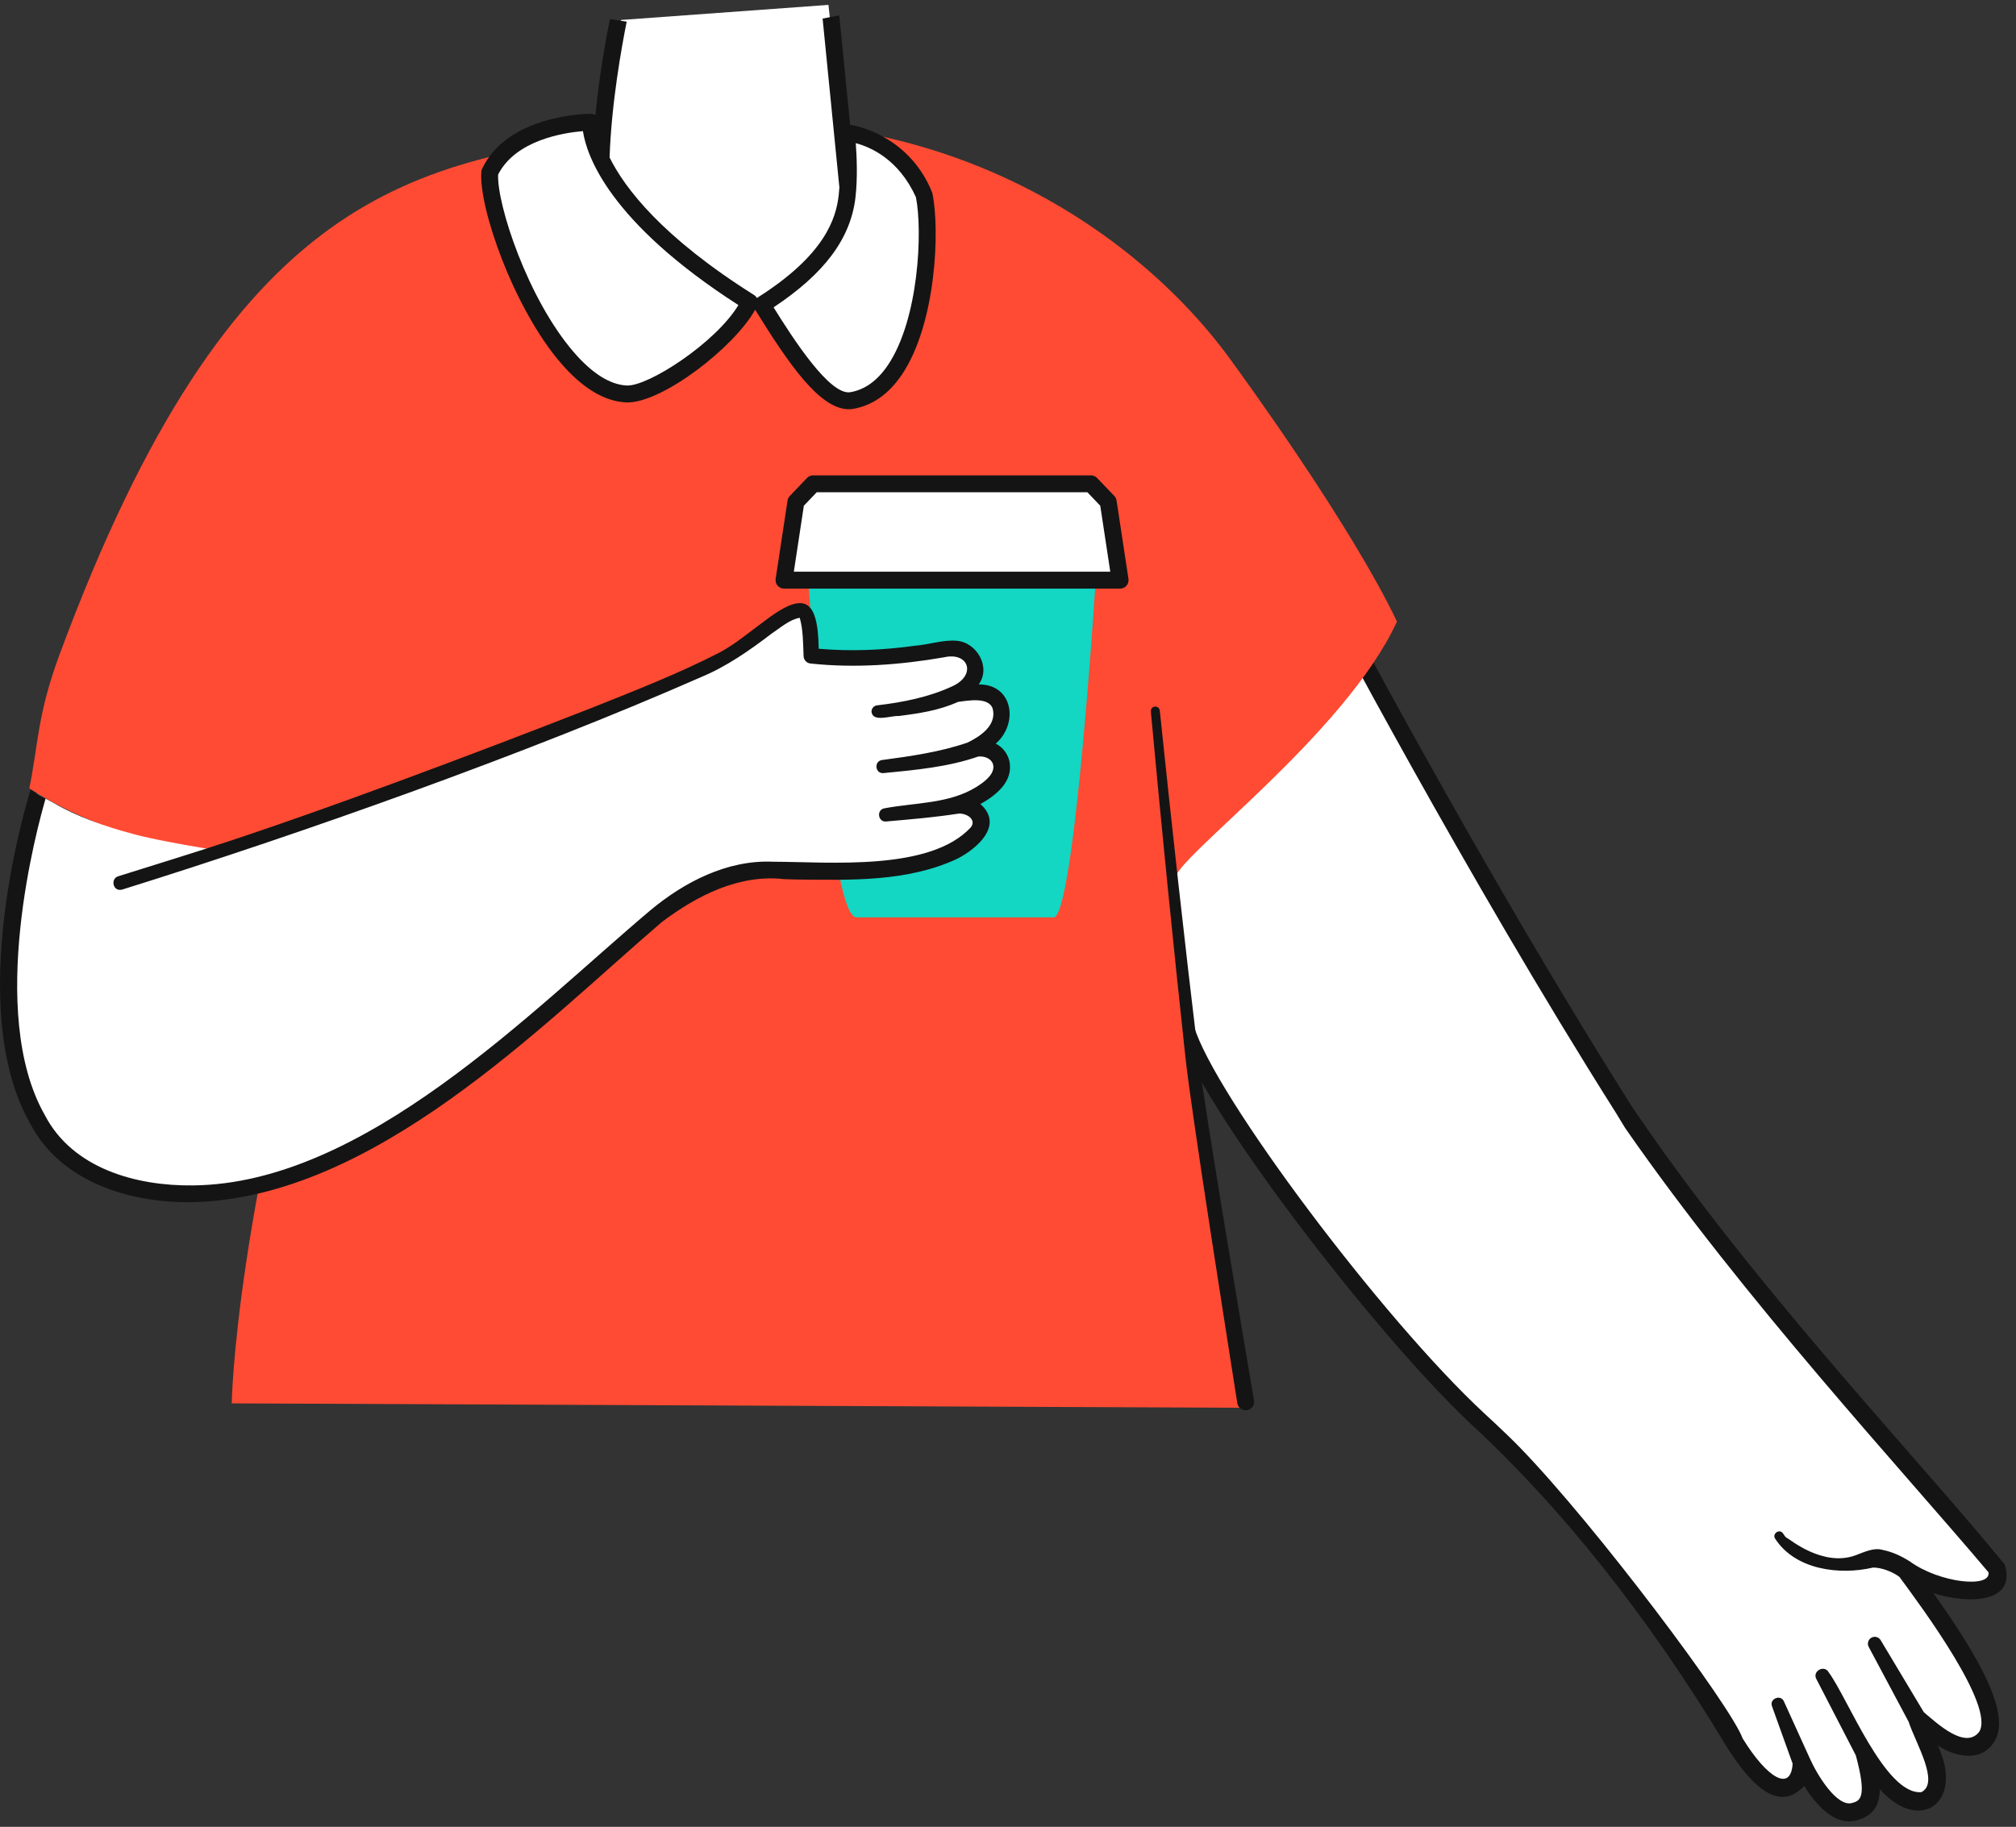
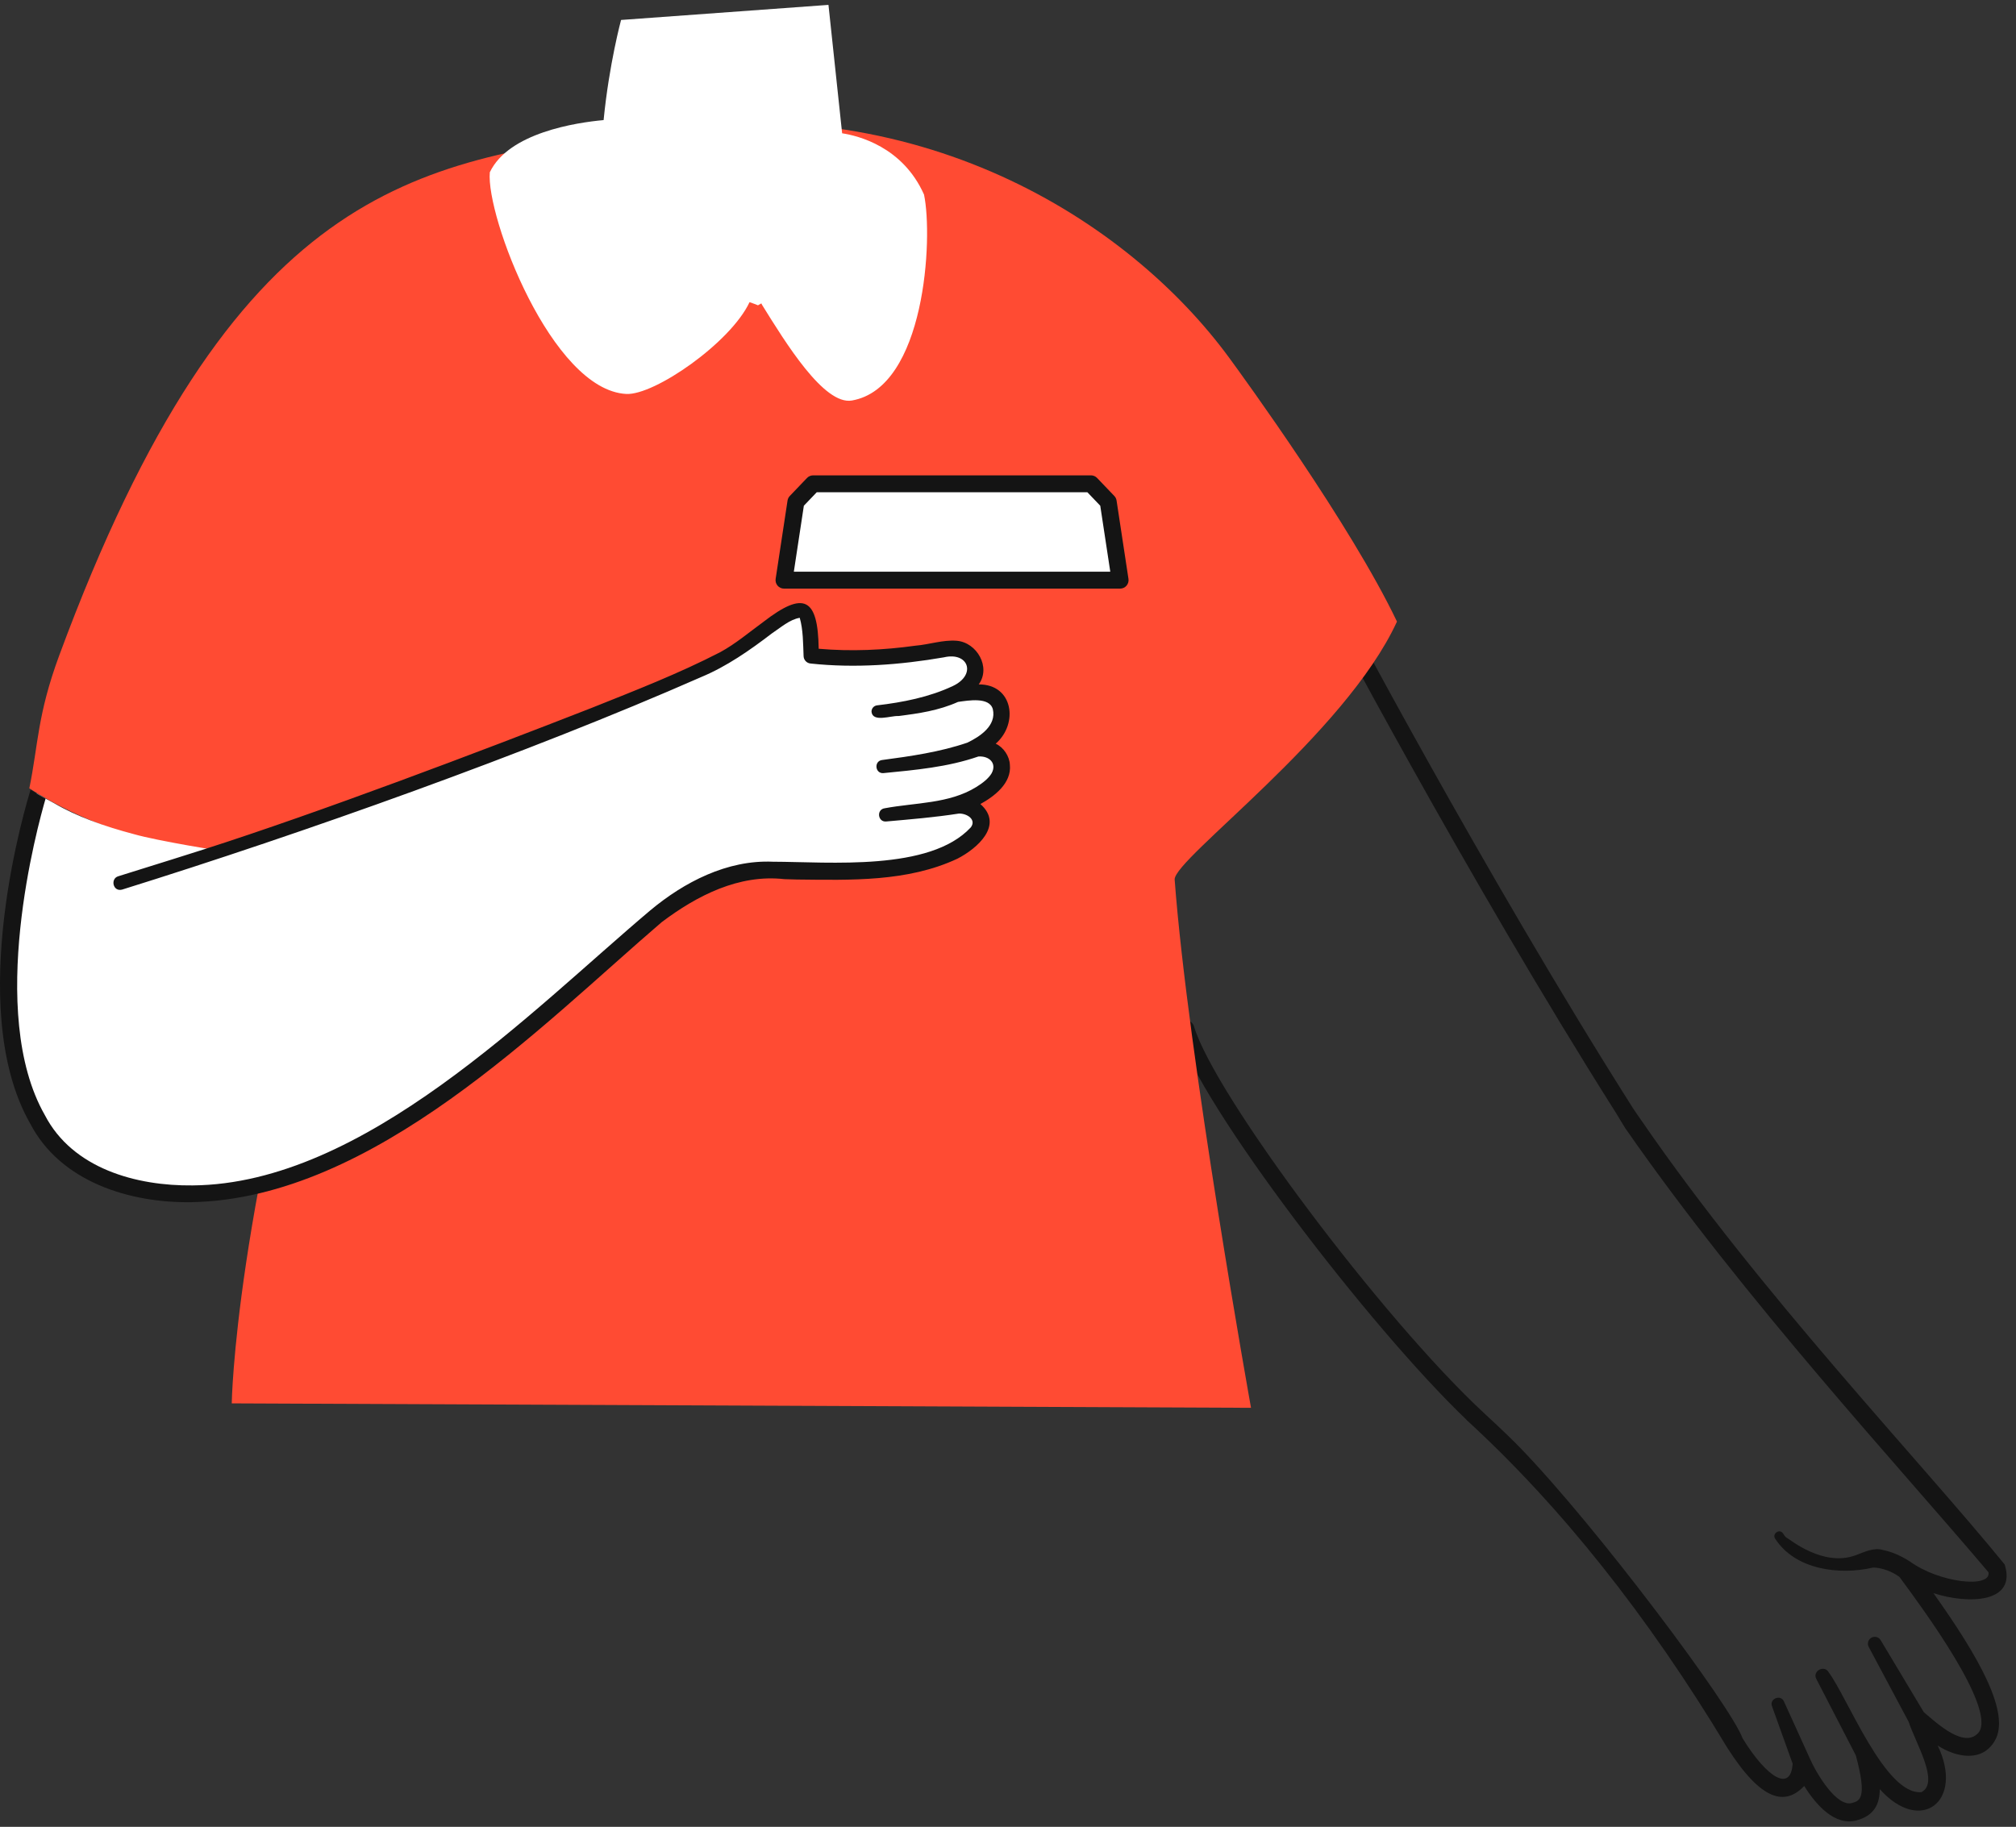
<svg xmlns="http://www.w3.org/2000/svg" width="477px" height="432.314px" viewBox="99 61.845 477 432.314" fill="none">
  <rect x="99" y="61.845" width="477" height="432.314" fill="#333333" stroke="none" />
  <g id="Upper Body/Coffee">
    <g id="Assets 106">
-       <path id="SKIN" fill-rule="evenodd" clip-rule="evenodd" d="M485.923 328.636C451.083 271.416 412.812 202.099 412.812 202.099C412.812 202.099 368.963 260.068 369.001 291C369.015 302.123 417.127 365.234 441.295 390.392C441.455 390.834 441.659 391.177 441.914 391.397C442.834 392.192 443.742 392.993 444.646 393.797C446.075 395.211 447.443 396.513 448.73 397.675L448.791 397.566C479.031 425.655 499.748 458.102 509.492 474.313C518.981 490.1 525.738 485.131 525.268 478.816C525.268 478.816 531.237 492.396 537.776 490.565C541.861 489.422 542.853 486.531 540.096 476.473C540.096 476.473 547.578 490.16 554.275 487.971C560.492 485.94 555.784 476.348 552.507 468.358C552.507 468.358 564.458 480.293 569.106 472.784C573.706 465.352 556.631 442.557 549.631 433.07C560.265 440.521 574.45 439.285 571.402 432.994C567.799 425.557 521.935 380.219 485.923 328.636Z" fill="white" />
      <path id="Fill 3" fill-rule="evenodd" clip-rule="evenodd" d="M573.316 432.066C553.221 407.399 515.55 367.992 487.517 327.216C487.316 326.923 485.843 324.83 485.504 324.297C449.905 268.205 414.938 201.847 414.582 201.168C414.067 200.191 412.86 199.813 411.88 200.328C410.903 200.842 410.527 202.051 411.041 203.029C411.397 203.705 445.959 269.299 481.396 325.286C481.948 326.157 483.199 328.323 483.557 328.839C511.937 369.707 548.953 409.556 569.488 433.922C570.156 437.74 557.923 436.493 550.85 431.328C548.855 430.082 546.839 429.12 544.507 428.641C542.401 427.988 540.092 429.139 538.042 429.896C530.33 432.743 522.425 426.053 521.863 425.822C521.396 425.63 521.158 425.097 520.852 424.687C520.038 423.556 518.274 424.776 518.991 425.934C523.755 433.35 534.237 434.664 542.192 432.801C544.201 432.784 546.802 433.797 548.425 435.02C554.016 442.591 571.031 465.631 567.296 471.665C564.039 475.92 557.466 469.808 554.185 467.022L543.976 449.981C543.515 449.212 542.518 448.961 541.749 449.422C541.003 449.868 540.748 450.821 541.15 451.58C541.15 451.58 550.581 469.264 550.582 469.264C552.316 474.482 557.99 483.721 553.613 485.95C545.05 486.681 536.215 463.704 531.67 457.575C530.648 455.735 527.761 457.306 528.756 459.166L538.1 477.244C540.879 487.483 539.011 488.011 537.202 488.518C533.616 489.522 528.923 481.837 527.213 477.959C527.203 477.945 521.097 464.491 521.088 464.475C520.328 462.736 517.602 463.84 518.267 465.62L523.151 479.211C522.735 485.977 517.148 482.694 511.312 473.217C508.608 465.672 476.692 422.981 458.502 404.27C455.411 401.09 450.273 396.38 450.089 396.21C426.054 373.906 386.316 320.9 381.507 304.732C381.193 303.673 380.083 303.07 379.02 303.385C377.962 303.7 377.359 304.813 377.673 305.872C382.894 323.428 423.265 376.115 445.934 397.78C445.936 397.795 445.937 397.809 445.94 397.824C468.203 418.2 488.971 444.303 507.668 475.41C515.866 488.284 521.417 489.158 525.89 484.491C528.569 488.785 533.069 494.091 538.349 492.613C542.25 491.521 543.746 489.033 543.772 485.243C553.474 496.091 563.81 488.107 557.476 474.927C561.813 477.712 567.913 478.945 570.913 473.903C574.955 467.378 566.986 453.648 556.464 438.854C564.916 441.585 576.21 441.14 573.316 432.066" fill="#141414" />
    </g>
    <path id="306:23593" fill-rule="evenodd" clip-rule="evenodd" d="M112.998 217C107.816 231.031 108.056 238.078 105.938 248.405C131.941 265.156 164.058 265.647 179.054 267.082C154.486 347.645 153.833 393.948 153.833 393.948L394.999 395C394.999 395 380.004 311.533 376.931 269.966C376.823 265.028 417.216 235.714 429.533 208.939C418.589 186.004 393.226 151.14 389.85 146.535C365.998 114 315.999 82 249.999 93C196.999 100 153.998 106 112.998 217Z" fill="#FF4B33" />
    <g id="neck">
      <path id="SKIN_2" fill-rule="evenodd" clip-rule="evenodd" d="M317.63 107.895C312.58 96.527 301.969 93.952 298.255 93.389L295.022 63L245.949 66.569C245.949 66.569 243.12 76.997 241.818 90.264C235.377 90.851 219.35 93.237 214.892 102.618C213.956 113.007 229.537 154.143 247.172 155.073C253.854 155.426 271.865 142.938 276.349 133.347C277.511 133.748 278.083 133.971 278.342 134.095C278.505 134.005 278.781 133.85 279.142 133.64C279.197 133.75 279.24 133.856 279.297 133.967C284.885 142.96 293.965 157.767 300.559 156.625C317.96 153.614 319.789 118.1 317.63 107.895" fill="white" />
-       <path id="Fill 9" fill-rule="evenodd" clip-rule="evenodd" d="M309.052 148.299C306.594 151.927 303.622 154.066 300.219 154.654C295.358 155.501 286.74 142.132 282.033 134.578C294.136 126.552 300.311 118.225 301.418 108.486C301.943 103.864 301.709 98.75 301.48 95.723C305.007 96.652 311.659 99.552 315.716 108.513C317.313 116.487 316.425 137.416 309.052 148.299M247.279 153.076C243.33 152.867 239.136 150.235 234.817 145.25C223.82 132.563 216.544 110.152 216.862 103.147C221.016 94.989 232.43 93.247 236.927 92.876C237.769 98.549 242.984 114.286 273.712 134.039C268.335 142.966 252.372 153.328 247.279 153.076M319.588 107.481C314.586 94.88 303.062 91.777 300.116 91.379C300.088 90.814 300.063 90.502 300.063 90.502L297.577 65.483L293.633 66.24L297.604 106.205C297.561 106.821 297.511 107.434 297.443 108.034C296.808 113.62 294.126 122.212 278.229 132.277C278.18 132.308 278.14 132.347 278.095 132.382C277.937 132.094 277.71 131.84 277.415 131.654C255.666 117.963 246.828 106.387 243.234 99.111C243.651 86.361 246.109 72.806 247.281 66.967L243.313 66.367C242.397 70.9 240.798 79.589 239.877 89.111C239.552 88.898 239.173 88.776 238.778 88.776H238.776C237.979 88.777 219.178 88.94 213.087 101.759C212.986 101.973 212.923 102.203 212.902 102.439C212.157 110.698 220.502 134.842 231.794 147.87C236.853 153.707 241.992 156.802 247.068 157.07C247.2 157.077 247.335 157.081 247.471 157.081C255.912 157.08 272.821 143.918 277.674 135.141L277.863 135.446C285.481 147.711 292.896 158.689 299.809 158.689C300.175 158.689 300.539 158.658 300.901 158.596C305.416 157.815 309.273 155.105 312.364 150.543C320.536 138.479 321.422 116.094 319.588 107.481" fill="#141414" />
    </g>
    <g id="coffee">
-       <path id="Fill 11" fill-rule="evenodd" clip-rule="evenodd" d="M301.629 278.939H348.29C353.348 278.939 358.467 195.888 358.467 195.888H290.055C290.055 195.888 294.911 278.939 301.629 278.939" fill="#13D6C3" />
      <path id="Fill 13" fill-rule="evenodd" clip-rule="evenodd" d="M361.211 180.599L357.135 176.336H291.39L287.315 180.599L284.5 199.141H364.026L361.211 180.599Z" fill="white" />
      <path id="Fill 15" fill-rule="evenodd" clip-rule="evenodd" d="M286.827 197.141H361.701L359.329 181.524L356.281 178.336H292.246L289.198 181.524L286.827 197.141ZM364.027 201.141H284.5C283.917 201.141 283.364 200.887 282.984 200.445C282.604 200.003 282.435 199.417 282.523 198.841L285.338 180.299C285.4 179.892 285.585 179.514 285.869 179.217L289.945 174.954C290.323 174.559 290.845 174.336 291.391 174.336H357.136C357.682 174.336 358.204 174.559 358.581 174.954L362.657 179.217C362.941 179.514 363.128 179.892 363.189 180.299L366.005 198.841C366.092 199.417 365.924 200.003 365.544 200.445C365.164 200.887 364.61 201.141 364.027 201.141V201.141Z" fill="#141414" />
    </g>
    <g id="Assets 107">
-       <path id="SKIN_3" fill-rule="evenodd" clip-rule="evenodd" d="M335.99 243.783C336.211 239.904 332.673 238.417 329.191 239.046C339.042 234.969 338.719 222.65 324.727 226.187C324.729 226.186 324.732 226.185 324.734 226.184H324.732C331.935 223.459 331.147 214.578 323.091 215.373C310.761 217.504 301.664 218.104 290.95 217.054C291.679 193.491 280.17 215.56 263.12 221.047L262.932 221.54C248.397 228.07 207.624 245.442 153.624 263.592C151.615 263.327 136.191 260.823 130.728 259.256C123.711 257.41 117.032 255.024 111.84 251.946C110.386 251.192 108.974 250.4 107.607 249.566C104.374 258.825 84.594 332.9 131.356 343.263C145.707 348.032 171.875 338.544 171.875 338.544C205.045 325.74 234.936 292.108 258.805 274.738C265.557 270.294 273.107 267.154 281.257 267.496C314.49 268.896 324.104 265.109 329.731 259.482C333.057 256.156 329.971 252.23 325.681 252.368C325.681 252.368 335.703 248.833 335.99 243.783" fill="white" />
+       <path id="SKIN_3" fill-rule="evenodd" clip-rule="evenodd" d="M335.99 243.783C336.211 239.904 332.673 238.417 329.191 239.046C339.042 234.969 338.719 222.65 324.727 226.187C324.729 226.186 324.732 226.185 324.734 226.184C331.935 223.459 331.147 214.578 323.091 215.373C310.761 217.504 301.664 218.104 290.95 217.054C291.679 193.491 280.17 215.56 263.12 221.047L262.932 221.54C248.397 228.07 207.624 245.442 153.624 263.592C151.615 263.327 136.191 260.823 130.728 259.256C123.711 257.41 117.032 255.024 111.84 251.946C110.386 251.192 108.974 250.4 107.607 249.566C104.374 258.825 84.594 332.9 131.356 343.263C145.707 348.032 171.875 338.544 171.875 338.544C205.045 325.74 234.936 292.108 258.805 274.738C265.557 270.294 273.107 267.154 281.257 267.496C314.49 268.896 324.104 265.109 329.731 259.482C333.057 256.156 329.971 252.23 325.681 252.368C325.681 252.368 335.703 248.833 335.99 243.783" fill="white" />
      <path id="Fill 19" fill-rule="evenodd" clip-rule="evenodd" d="M337.941 242.794C337.842 240.807 336.465 238.696 334.592 237.837C340.033 233.094 338.735 223.752 330.57 223.808C333.529 219.743 330.135 213.874 325.373 213.481C322.038 213.227 318.878 214.376 315.598 214.643C307.991 215.701 300.354 216.035 292.707 215.372C292.533 203.282 289.202 201.603 279.607 209.02C276.197 211.512 273.054 214.196 269.407 216.183C259.577 221.258 249.218 225.276 238.944 229.384C212.413 239.76 174.485 254.125 147.349 262.812C147.349 262.812 133.603 267.176 126.97 269.213C125.041 269.793 125.733 272.987 127.928 272.354C170.52 259.072 224.025 240.054 264.899 222.071C270.947 219.562 276.48 215.683 281.611 211.753C283.715 210.366 285.816 208.451 288.226 208.049C289.039 210.894 289.011 214.109 289.134 217.072C289.141 217.988 289.841 218.772 290.774 218.863C301.284 219.993 311.942 219.193 322.324 217.403C328.166 216.029 330.098 221.533 324.446 224.192C318.9 226.813 312.614 228.049 306.514 228.765C305.745 228.853 305.168 229.527 305.211 230.31C305.509 232.848 309.787 231.182 311.5 231.295C316.345 230.703 321.144 229.986 325.673 227.951C328.107 227.609 333.114 226.713 333.915 229.681C334.798 233.559 330.894 236.146 327.883 237.592C321.411 239.804 314.483 240.801 307.708 241.701C305.738 241.949 306.035 244.961 308.032 244.799C315.621 244.051 323.212 243.387 330.484 240.869C333.01 240.682 334.927 242.425 333.629 244.833C332.949 246.012 331.507 247.169 329.978 248.1C323.566 252.073 315.575 251.761 308.324 253.118C306.337 253.391 306.666 256.411 308.669 256.247C314.466 255.73 320.11 255.271 325.906 254.368C327.906 254.338 330.077 255.864 328.686 257.652C319.005 268.076 295.281 265.802 281.837 265.767C271.065 265.296 260.849 270.598 252.805 277.328C224.752 300.991 185.183 342.027 144.584 342.369C131.264 342.526 116.191 338.396 109.618 325.744C95.733 301.431 107.923 257.191 109.786 250.838C108.587 250.167 107.409 249.476 106.276 248.746C106.284 248.709 106.291 248.675 106.298 248.639C106.264 248.714 106.226 248.786 106.201 248.867C105.547 250.946 90.37 300.097 106.141 327.723C113.289 341.51 129.683 346.577 144.329 346.335C187.471 345.517 227.296 304.293 255.548 280.082C263.913 273.771 273.856 268.677 284.586 269.893C284.586 269.892 287.501 269.98 287.501 269.98C300.227 270.109 313.716 270.588 325.538 265.048C330.238 262.641 336.578 257.071 330.965 252.118C334.177 250.358 338.414 247.22 337.941 242.794" fill="#141414" />
    </g>
-     <path id="Fill 21" fill-rule="evenodd" clip-rule="evenodd" d="M382.537 311.791C384.174 325.407 393.438 379.759 395.702 393.25L395.703 393.255C395.886 394.344 395.15 395.376 394.061 395.559C392.972 395.741 391.94 395.007 391.758 393.917C391.757 393.913 391.755 393.899 391.754 393.895C389.632 380.299 380.975 325.784 379.492 312.139C376.527 284.85 373.82 257.543 371.294 230.211C371.24 229.625 371.671 229.107 372.257 229.052C372.839 228.999 373.354 229.428 373.415 230.007C376.249 257.289 379.266 284.56 382.537 311.791Z" fill="#141414" />
  </g>
</svg>